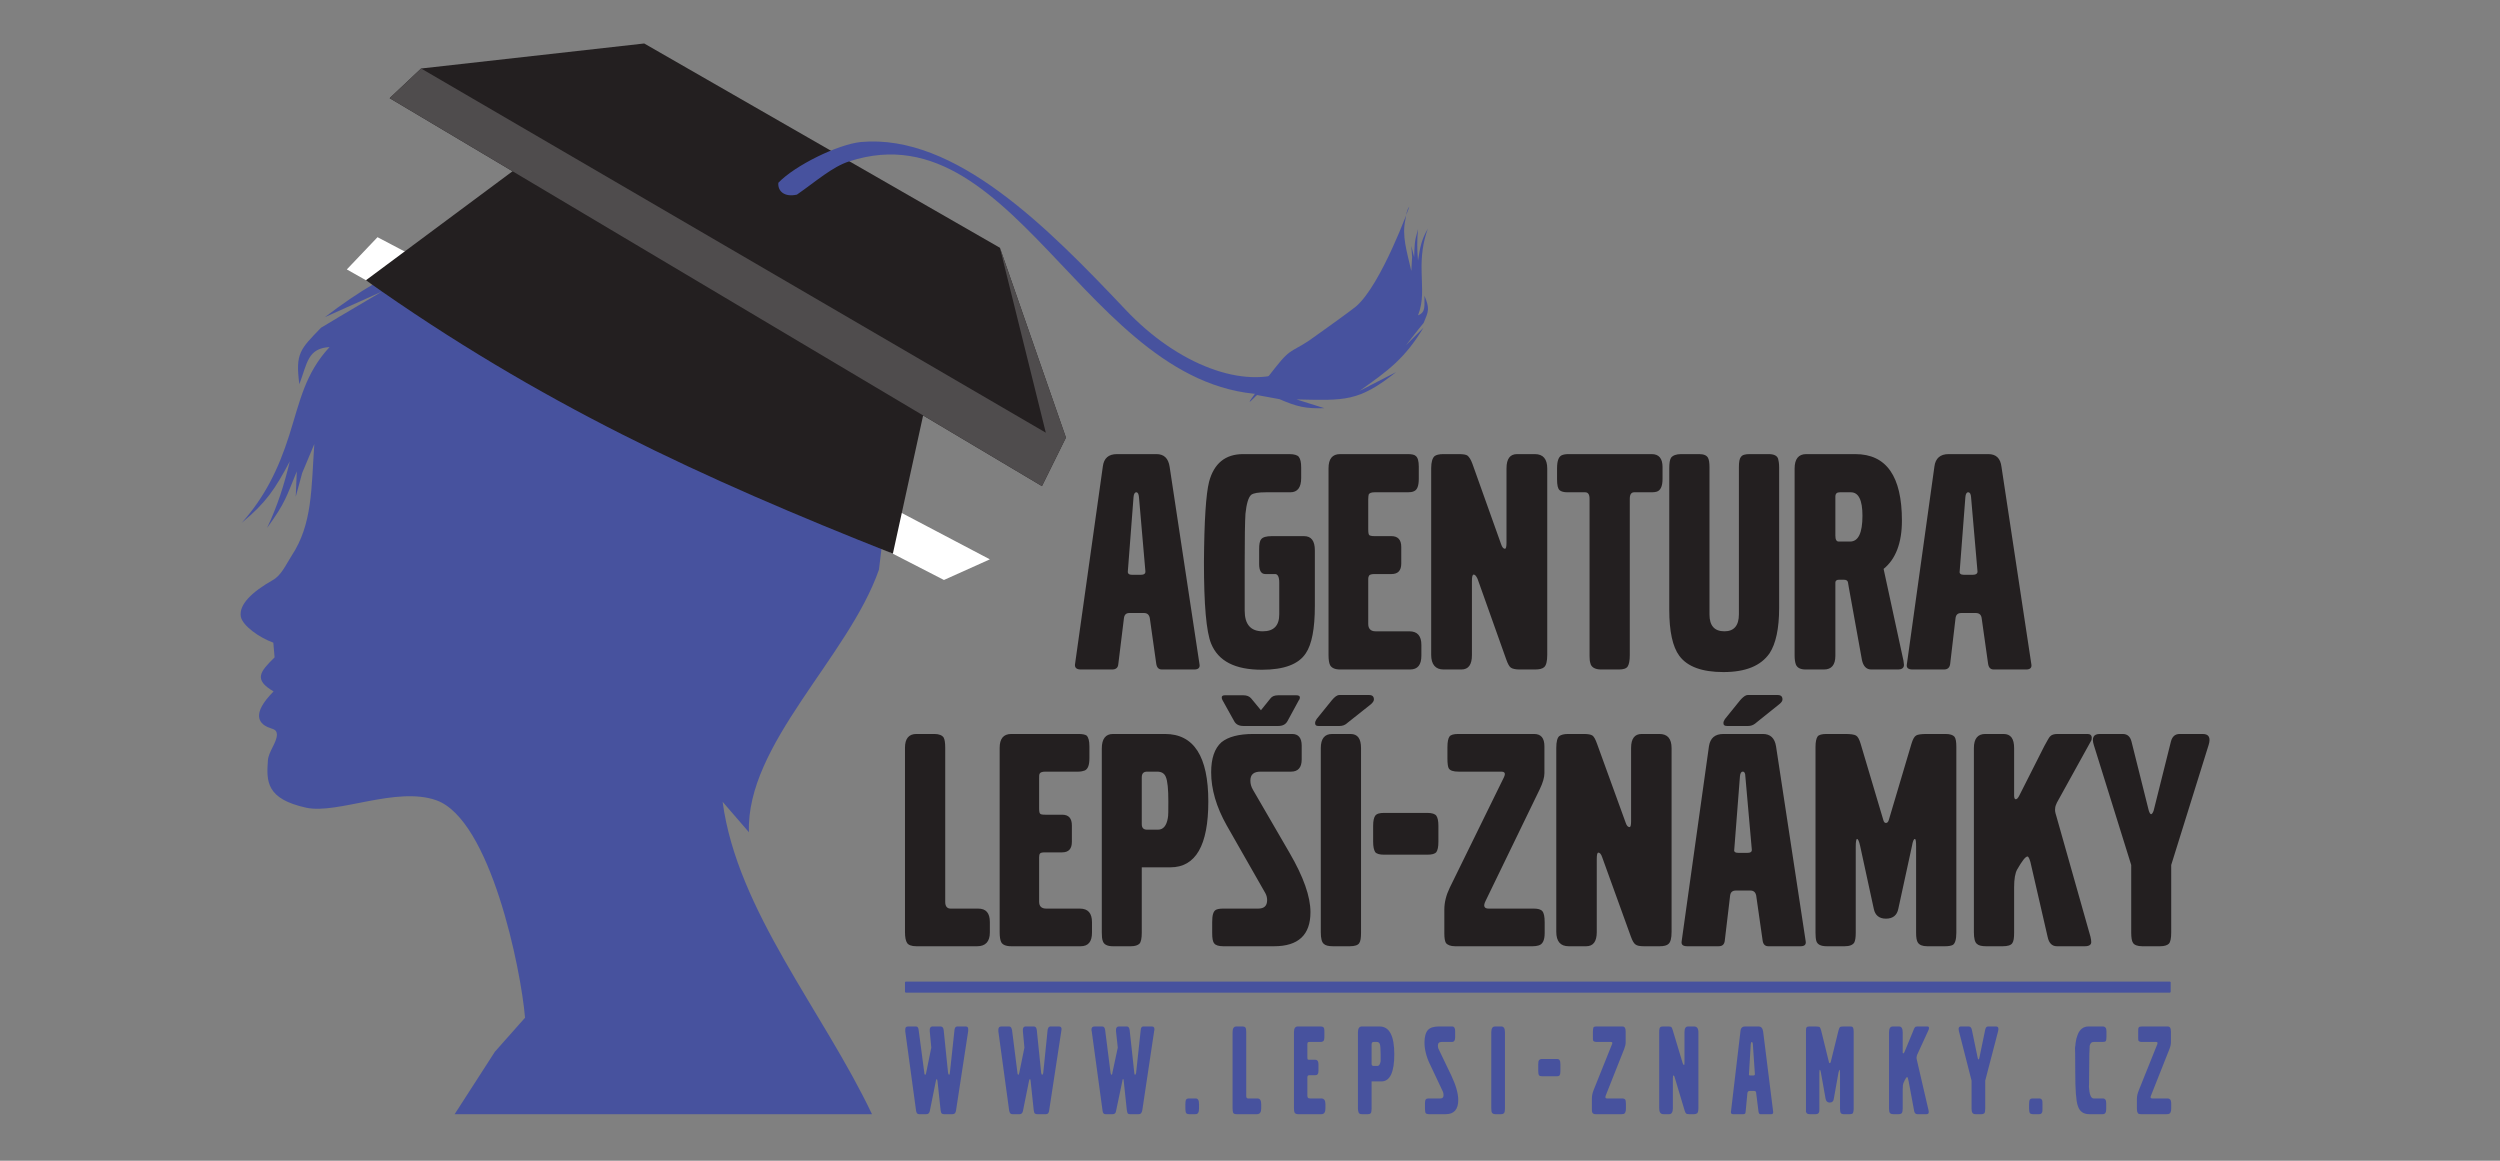
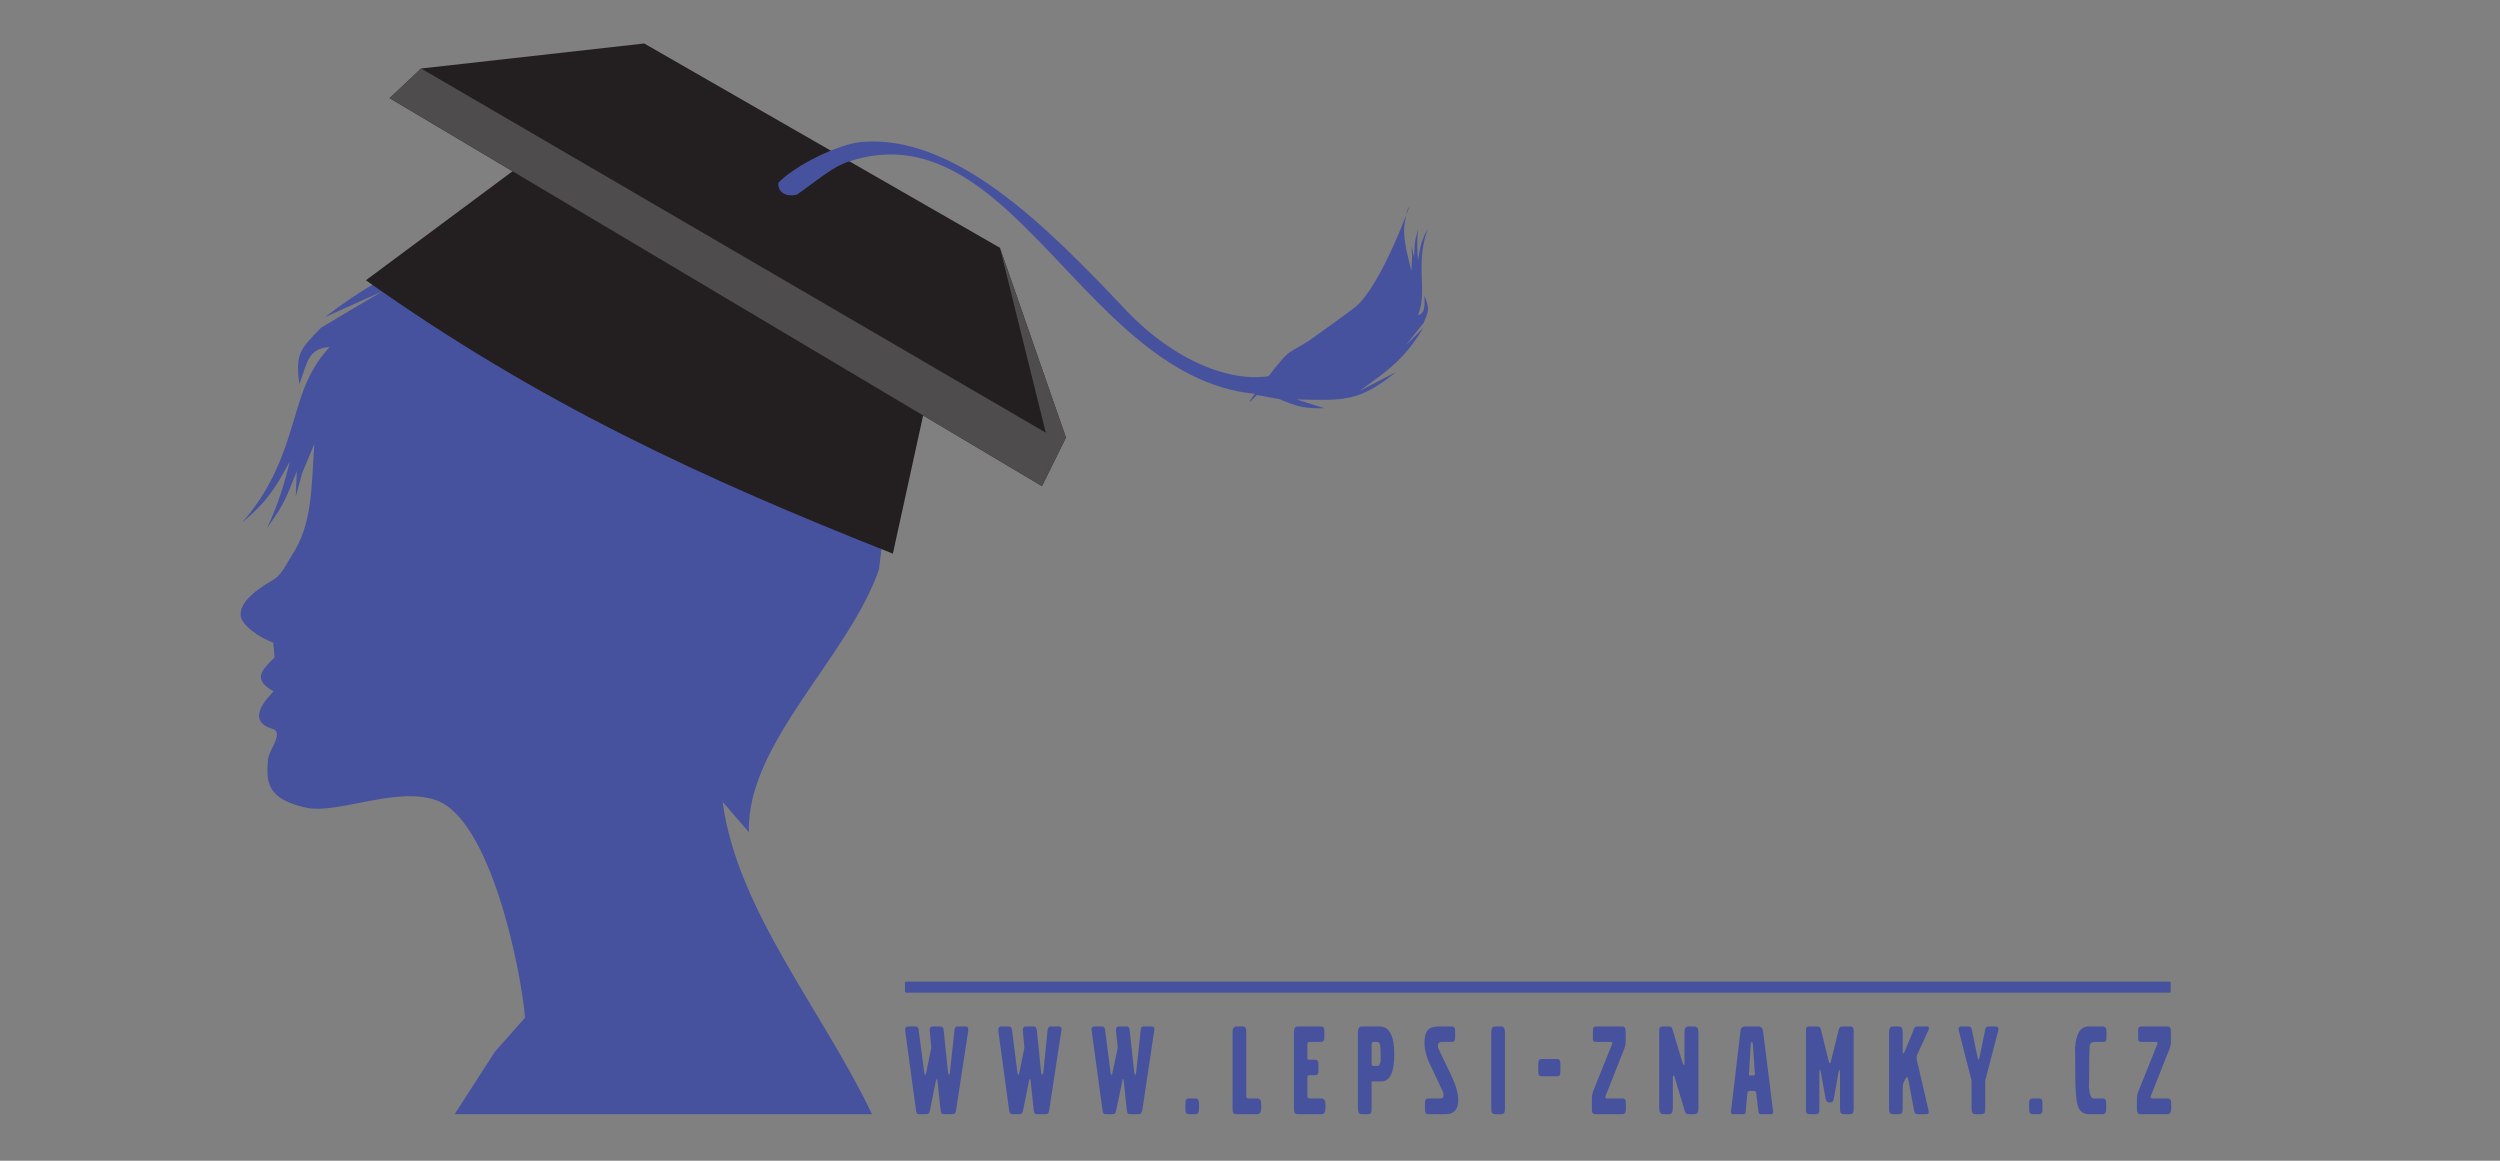
<svg xmlns="http://www.w3.org/2000/svg" width="168" height="78" viewBox="0 0 168 78" fill="none">
  <rect x="0" y="0" width="168" height="78" fill="#808080" stroke="none" />
  <g clip-path="url(#clip0)">
    <path fill-rule="evenodd" clip-rule="evenodd" d="M21.122 29.84C20.914 32.856 21.001 35.214 19.597 37.346C19.233 37.9 18.921 38.663 18.314 38.992C16.945 39.772 16.044 40.622 16.182 41.436C16.303 42.06 17.448 42.858 18.366 43.187L18.453 44.175C17.482 45.128 17.014 45.666 18.384 46.463C16.875 47.988 17.43 48.595 17.968 48.855C18.314 49.011 18.591 48.976 18.609 49.358C18.609 49.895 18.037 50.519 18.002 51.108C17.898 52.53 17.898 53.691 20.585 54.28C22.682 54.731 26.634 52.824 29.321 53.778C32.961 55.078 35.006 65.096 35.283 68.39L33.255 70.678L30.552 74.872H58.597C55.303 67.939 49.532 61.179 48.561 53.882L50.329 55.927C50.121 50.016 57.02 44.158 59.065 38.282L59.273 36.583L58.129 31.504L55.737 28.558L59.411 29.199L57.921 25.958L58.198 24.311L56.499 22.162L56.603 19.631C56.603 19.631 53.189 17.828 53.189 18.643C53.189 19.458 53.189 18.643 53.189 18.643L49.601 17.152C46.966 15.332 45.614 14.708 42.477 14.05L46.758 16.407C38.663 14.31 36.428 13.512 28.61 16.216L35.717 15.055C29.962 16.702 26.53 17.707 21.833 21.312L25.663 19.596L22.786 21.295L21.573 22.023C20.169 23.479 19.84 23.739 20.117 25.819C20.654 24.398 20.672 23.41 22.145 23.323C20.498 25.108 20.169 26.928 19.441 29.234C18.695 31.591 17.759 33.428 16.252 35.127C17.881 33.775 18.47 32.891 19.476 31.002C19.077 32.648 18.661 33.948 17.95 35.474C19.198 33.758 19.25 33.359 19.944 31.678L19.874 33.376L20.308 31.782L21.122 29.84Z" fill="#47529E" />
    <path fill-rule="evenodd" clip-rule="evenodd" d="M60.885 65.963H145.801C145.835 65.963 145.87 65.98 145.87 66.015V66.639C145.87 66.674 145.835 66.708 145.801 66.708H60.885C60.85 66.708 60.815 66.674 60.815 66.639V66.015C60.815 65.98 60.85 65.963 60.885 65.963Z" fill="#47529E" />
-     <path fill-rule="evenodd" clip-rule="evenodd" d="M63.433 38.975L28.16 20.844L23.306 18.106L25.369 15.939L66.518 37.588L63.433 38.975Z" fill="white" />
    <path fill-rule="evenodd" clip-rule="evenodd" d="M24.589 18.834C36.254 27.102 47.139 32.111 60.001 37.207L62.254 26.911L34.919 11.155L24.589 18.834Z" fill="#231F20" />
    <path fill-rule="evenodd" clip-rule="evenodd" d="M70.019 32.666L26.183 6.596L28.298 4.603L43.291 2.922L67.194 16.65L71.631 29.407L70.019 32.666Z" fill="#231F20" />
    <path fill-rule="evenodd" clip-rule="evenodd" d="M70.279 29.078L67.194 16.65L71.632 29.407L70.019 32.666L26.184 6.596L28.298 4.603L70.279 29.078Z" fill="#4F4C4D" />
    <path fill-rule="evenodd" clip-rule="evenodd" d="M86.538 24.918L86.608 26.46C73.486 27.76 68.668 7.064 57.072 10.843C55.928 11.207 54.853 12.178 53.553 13.079C52.703 13.27 52.253 12.836 52.305 12.282C53.414 11.12 56.309 9.699 57.852 9.543C64.195 8.971 70.418 15.298 75.618 20.792C79.137 24.536 83.626 26.2 86.538 24.918Z" fill="#47529E" />
    <path fill-rule="evenodd" clip-rule="evenodd" d="M94.841 18.21C94.529 16.858 94.199 15.835 94.442 14.76C94.494 14.466 94.529 14.102 94.702 13.894C94.737 13.842 92.813 19.163 91.114 20.602C90.871 20.81 88.809 22.3 88.549 22.474C86.815 23.774 86.885 23.202 85.723 24.675C82.794 28.367 84.423 26.547 84.475 26.547L85.983 26.824C87.179 27.344 87.751 27.466 88.999 27.431L87.127 26.842C90.369 26.911 91.287 27.015 93.818 25.004L91.357 26.27C93.263 24.918 94.39 24.12 95.655 22.023L94.477 23.202L95.309 22.144L95.673 21.694C96.002 20.896 96.089 20.758 95.725 19.874C95.707 20.55 95.829 20.983 95.291 21.191C95.673 20.22 95.551 19.388 95.534 18.296C95.499 17.187 95.621 16.286 95.95 15.367C95.517 16.13 95.43 16.598 95.291 17.516C95.222 16.754 95.222 16.147 95.291 15.402C95.031 16.286 95.066 16.476 95.031 17.274L94.841 16.528L94.893 17.274L94.841 18.21Z" fill="#47529E" />
    <path d="M89.069 74.491C89.069 74.734 88.982 74.872 88.809 74.872H87.214C87.093 74.872 87.023 74.82 86.989 74.751C86.971 74.699 86.954 74.595 86.954 74.474V69.36C86.954 69.1 87.041 68.979 87.214 68.979H88.757C88.843 68.979 88.895 68.996 88.93 69.031C88.982 69.066 88.999 69.17 88.999 69.326V69.655C88.999 69.846 88.965 69.967 88.895 69.984C88.861 70.002 88.809 70.019 88.757 70.019H87.994C87.925 70.019 87.89 70.036 87.873 70.071C87.855 70.106 87.855 70.158 87.855 70.21V71.024C87.855 71.111 87.855 71.163 87.873 71.18C87.89 71.215 87.925 71.215 87.994 71.215H88.375C88.531 71.215 88.601 71.319 88.601 71.527V71.96C88.601 72.168 88.531 72.255 88.375 72.255H87.994C87.942 72.255 87.89 72.272 87.89 72.29C87.873 72.307 87.855 72.342 87.855 72.394V73.624C87.855 73.763 87.907 73.815 88.029 73.815H88.791C88.982 73.815 89.069 73.954 89.069 74.196V74.491ZM84.753 74.491C84.753 74.734 84.666 74.872 84.475 74.872H83.089C82.967 74.872 82.898 74.838 82.863 74.768C82.846 74.716 82.829 74.612 82.829 74.474V69.36C82.829 69.1 82.915 68.979 83.089 68.979H83.487C83.609 68.979 83.678 69.014 83.713 69.083C83.73 69.135 83.747 69.222 83.747 69.36V73.642C83.747 73.763 83.782 73.815 83.869 73.815H84.493C84.666 73.815 84.753 73.936 84.753 74.196V74.491ZM80.575 74.474C80.575 74.612 80.558 74.716 80.523 74.768C80.489 74.838 80.437 74.872 80.333 74.872H79.899C79.795 74.872 79.726 74.838 79.691 74.768C79.674 74.716 79.657 74.612 79.657 74.474V74.214C79.657 74.058 79.674 73.971 79.691 73.919C79.726 73.85 79.795 73.815 79.899 73.815H80.333C80.437 73.815 80.489 73.85 80.523 73.919C80.558 73.971 80.575 74.058 80.575 74.214V74.474ZM77.559 69.291L76.762 74.612C76.727 74.786 76.658 74.872 76.537 74.872H75.93C75.843 74.872 75.791 74.838 75.774 74.803C75.757 74.768 75.739 74.699 75.722 74.595L75.514 72.636C75.514 72.567 75.497 72.515 75.479 72.515C75.445 72.515 75.427 72.55 75.427 72.619L74.994 74.682C74.977 74.803 74.89 74.872 74.786 74.872H74.283C74.162 74.872 74.11 74.786 74.093 74.647L73.365 69.308C73.347 69.256 73.347 69.222 73.347 69.187C73.347 69.048 73.417 68.979 73.555 68.979H74.075C74.179 68.979 74.249 69.066 74.266 69.222L74.63 72.099C74.647 72.186 74.665 72.22 74.699 72.22C74.717 72.22 74.751 72.186 74.751 72.099L75.115 70.4L74.994 69.291C74.977 69.083 75.046 68.979 75.202 68.979H75.739C75.826 68.979 75.895 69.066 75.913 69.222L76.225 72.099C76.225 72.168 76.242 72.22 76.277 72.22C76.311 72.22 76.329 72.168 76.346 72.099L76.658 69.204C76.675 69.048 76.727 68.979 76.831 68.979H77.403C77.507 68.979 77.577 69.031 77.577 69.152C77.577 69.187 77.577 69.239 77.559 69.291ZM71.319 69.291L70.505 74.612C70.487 74.786 70.418 74.872 70.297 74.872H69.69C69.603 74.872 69.551 74.838 69.517 74.803C69.499 74.768 69.482 74.699 69.465 74.595L69.257 72.636C69.239 72.567 69.239 72.515 69.222 72.515C69.187 72.515 69.17 72.55 69.153 72.619L68.737 74.682C68.702 74.803 68.633 74.872 68.529 74.872H68.009C67.905 74.872 67.853 74.786 67.818 74.647L67.09 69.308V69.187C67.09 69.048 67.159 68.979 67.298 68.979H67.818C67.922 68.979 67.974 69.066 68.009 69.222L68.373 72.099C68.373 72.186 68.407 72.22 68.442 72.22C68.459 72.22 68.477 72.186 68.494 72.099L68.841 70.4L68.737 69.291C68.719 69.083 68.789 68.979 68.927 68.979H69.482C69.586 68.979 69.655 69.066 69.673 69.222L69.967 72.099C69.985 72.168 70.002 72.22 70.037 72.22C70.071 72.22 70.089 72.168 70.106 72.099L70.401 69.204C70.435 69.048 70.487 68.979 70.591 68.979H71.163C71.267 68.979 71.337 69.031 71.337 69.152C71.337 69.187 71.319 69.239 71.319 69.291ZM92.483 68.979V70.019H92.31C92.223 70.019 92.171 70.071 92.171 70.175V71.492C92.171 71.579 92.223 71.631 92.293 71.631H92.483V72.671H92.171V74.491C92.171 74.647 92.154 74.751 92.119 74.803C92.085 74.838 92.033 74.872 91.929 74.872H91.513C91.374 74.872 91.305 74.82 91.287 74.716C91.27 74.664 91.253 74.595 91.253 74.491V69.378C91.253 69.118 91.339 68.979 91.513 68.979H92.483ZM65.062 69.291L64.247 74.612C64.23 74.786 64.143 74.872 64.022 74.872H63.433C63.346 74.872 63.294 74.838 63.259 74.803C63.242 74.768 63.225 74.699 63.207 74.595L62.999 72.636C62.982 72.567 62.965 72.515 62.947 72.515C62.93 72.515 62.913 72.55 62.895 72.619L62.479 74.682C62.445 74.803 62.375 74.872 62.254 74.872H61.751C61.647 74.872 61.578 74.786 61.561 74.647L60.833 69.308V69.187C60.833 69.048 60.885 68.979 61.023 68.979H61.561C61.665 68.979 61.717 69.066 61.734 69.222L62.115 72.099C62.115 72.186 62.133 72.22 62.185 72.22C62.202 72.22 62.219 72.186 62.237 72.099L62.583 70.4L62.479 69.291C62.462 69.083 62.531 68.979 62.67 68.979H63.207C63.329 68.979 63.398 69.066 63.415 69.222L63.71 72.099C63.727 72.168 63.745 72.22 63.779 72.22C63.814 72.22 63.831 72.168 63.831 72.099L64.143 69.204C64.161 69.048 64.23 68.979 64.334 68.979H64.889C65.01 68.979 65.062 69.031 65.062 69.152V69.291ZM114.133 74.474C114.133 74.647 114.098 74.751 114.063 74.803C114.011 74.838 113.942 74.872 113.855 74.872H113.491C113.405 74.872 113.335 74.855 113.301 74.82C113.266 74.786 113.231 74.716 113.197 74.595L112.538 72.394C112.521 72.307 112.486 72.272 112.451 72.272C112.434 72.272 112.417 72.324 112.417 72.446V74.474C112.417 74.734 112.33 74.872 112.174 74.872H111.775C111.585 74.872 111.498 74.734 111.498 74.474V69.36C111.498 69.187 111.515 69.083 111.567 69.031C111.602 68.996 111.671 68.979 111.758 68.979H112.122C112.226 68.979 112.278 68.996 112.313 69.014C112.347 69.048 112.382 69.135 112.417 69.256L113.075 71.44C113.11 71.527 113.127 71.562 113.162 71.562C113.197 71.562 113.197 71.51 113.197 71.388V69.36C113.197 69.1 113.283 68.979 113.439 68.979H113.838C114.029 68.979 114.133 69.1 114.133 69.378V74.474ZM109.262 74.508C109.262 74.699 109.21 74.82 109.123 74.855C109.089 74.855 109.037 74.872 108.985 74.872H107.217C107.113 74.872 107.043 74.838 107.009 74.768C106.974 74.716 106.974 74.63 106.974 74.508V73.85C106.974 73.642 107.009 73.451 107.095 73.243L108.326 70.175C108.378 70.071 108.343 70.019 108.257 70.019H107.286C107.182 70.019 107.095 69.984 107.061 69.932C107.043 69.898 107.043 69.794 107.043 69.655V69.343C107.043 69.187 107.061 69.1 107.078 69.048C107.113 68.996 107.182 68.979 107.286 68.979H109.019C109.175 68.979 109.245 69.083 109.245 69.326V70.054C109.245 70.175 109.21 70.331 109.141 70.504L107.91 73.607C107.858 73.746 107.875 73.815 107.979 73.815H109.002C109.106 73.815 109.175 73.85 109.21 73.884C109.245 73.936 109.262 74.04 109.262 74.196V74.508ZM104.859 71.96C104.859 72.116 104.842 72.203 104.807 72.255C104.773 72.307 104.721 72.324 104.617 72.324H103.629C103.525 72.324 103.455 72.307 103.421 72.255C103.386 72.203 103.369 72.099 103.369 71.96V71.527C103.369 71.388 103.386 71.284 103.421 71.25C103.455 71.198 103.525 71.163 103.629 71.163H104.617C104.721 71.163 104.79 71.198 104.807 71.25C104.842 71.302 104.859 71.388 104.859 71.527V71.96ZM101.133 74.491C101.133 74.63 101.115 74.734 101.081 74.786C101.046 74.838 100.977 74.872 100.873 74.872H100.474C100.387 74.872 100.318 74.838 100.283 74.803C100.231 74.751 100.214 74.647 100.214 74.474V69.378C100.214 69.1 100.301 68.979 100.474 68.979H100.89C101.046 68.979 101.133 69.1 101.133 69.378V74.491ZM97.995 73.919C97.995 74.543 97.718 74.872 97.163 74.872H96.019C95.898 74.872 95.829 74.838 95.794 74.786C95.777 74.734 95.759 74.647 95.759 74.508V74.196C95.759 74.006 95.777 73.902 95.829 73.867C95.863 73.832 95.933 73.815 96.002 73.815H96.799C96.938 73.815 97.007 73.746 97.007 73.59C97.007 73.52 96.99 73.451 96.973 73.382L96.089 71.51C95.846 71.007 95.725 70.504 95.725 70.054C95.725 69.655 95.811 69.378 95.967 69.204C96.123 69.048 96.366 68.979 96.695 68.979H97.579C97.718 68.979 97.787 69.083 97.787 69.291V69.69C97.787 69.915 97.718 70.019 97.562 70.019H96.869C96.713 70.019 96.626 70.106 96.626 70.262C96.626 70.348 96.643 70.452 96.695 70.539L97.527 72.272C97.839 72.931 97.995 73.486 97.995 73.919ZM92.483 72.671V71.631H92.553C92.674 71.631 92.743 71.527 92.778 71.319V70.851C92.778 70.504 92.761 70.279 92.726 70.158C92.691 70.071 92.622 70.019 92.535 70.019H92.483V68.979H92.709C93.367 68.979 93.697 69.603 93.697 70.851C93.697 72.064 93.402 72.671 92.83 72.671H92.483ZM117.721 68.979V70.019C117.686 70.019 117.669 70.071 117.651 70.158L117.53 72.186C117.513 72.238 117.547 72.272 117.617 72.272H117.721V73.312H117.565C117.495 73.312 117.443 73.364 117.426 73.451L117.305 74.716C117.305 74.82 117.253 74.872 117.166 74.872H116.455C116.351 74.872 116.317 74.82 116.317 74.734L116.958 69.308C116.975 69.083 117.079 68.979 117.27 68.979H117.721ZM145.905 74.508C145.905 74.699 145.853 74.82 145.749 74.855C145.714 74.855 145.679 74.872 145.61 74.872H143.859C143.738 74.872 143.669 74.838 143.651 74.768C143.617 74.716 143.599 74.63 143.599 74.508V73.85C143.599 73.642 143.651 73.451 143.738 73.243L144.969 70.175C145.003 70.071 144.986 70.019 144.899 70.019H143.929C143.807 70.019 143.738 69.984 143.703 69.932C143.686 69.898 143.686 69.794 143.686 69.655V69.343C143.686 69.187 143.686 69.1 143.721 69.048C143.755 68.996 143.825 68.979 143.929 68.979H145.662C145.818 68.979 145.887 69.083 145.887 69.326V70.054C145.887 70.175 145.853 70.331 145.783 70.504L144.553 73.607C144.483 73.746 144.518 73.815 144.622 73.815H145.645C145.749 73.815 145.801 73.85 145.835 73.884C145.887 73.936 145.905 74.04 145.905 74.196V74.508ZM141.554 69.69C141.554 69.828 141.537 69.915 141.502 69.967C141.467 70.002 141.398 70.019 141.294 70.019H140.705C140.549 70.019 140.462 70.106 140.427 70.279C140.41 70.47 140.393 71.024 140.393 71.926C140.393 72.758 140.375 73.122 140.375 73.035C140.41 73.555 140.514 73.815 140.687 73.815H141.294C141.467 73.815 141.537 73.919 141.537 74.127V74.543C141.537 74.751 141.467 74.872 141.311 74.872H140.393C139.994 74.872 139.751 74.682 139.63 74.318C139.509 73.971 139.457 73.208 139.457 72.03C139.457 70.192 139.439 69.776 139.439 70.816C139.439 70.262 139.491 69.846 139.613 69.551C139.751 69.17 140.011 68.979 140.341 68.979H141.311C141.467 68.979 141.554 69.083 141.554 69.291V69.69ZM137.255 74.474C137.255 74.612 137.255 74.716 137.221 74.768C137.186 74.838 137.134 74.872 137.03 74.872H136.597C136.493 74.872 136.423 74.838 136.389 74.768C136.371 74.716 136.354 74.612 136.354 74.474V74.214C136.354 74.058 136.371 73.971 136.389 73.919C136.423 73.85 136.493 73.815 136.597 73.815H137.03C137.134 73.815 137.186 73.85 137.221 73.919C137.255 73.971 137.255 74.058 137.255 74.214V74.474ZM134.274 69.291L133.407 72.619V74.491C133.407 74.647 133.39 74.751 133.355 74.803C133.321 74.838 133.251 74.872 133.165 74.872H132.749C132.645 74.872 132.575 74.838 132.541 74.768C132.506 74.716 132.489 74.63 132.489 74.491V72.619L131.639 69.291C131.587 69.083 131.639 68.979 131.778 68.979H132.298C132.402 68.979 132.471 69.048 132.506 69.187L132.905 71.111C132.922 71.163 132.939 71.198 132.957 71.198C132.974 71.198 132.991 71.163 133.009 71.111L133.407 69.187C133.442 69.048 133.494 68.979 133.598 68.979H134.135C134.274 68.979 134.326 69.083 134.274 69.291ZM129.629 69.083C129.629 69.118 129.611 69.152 129.611 69.187L128.831 70.886C128.814 70.938 128.797 70.99 128.797 71.042C128.779 71.094 128.797 71.146 128.814 71.232L129.594 74.595C129.611 74.664 129.611 74.716 129.611 74.751C129.611 74.82 129.559 74.872 129.473 74.872H128.831C128.727 74.872 128.641 74.786 128.623 74.612L128.259 72.654C128.225 72.463 128.19 72.376 128.155 72.376C128.121 72.376 128.034 72.498 127.93 72.74C127.878 72.827 127.861 73 127.861 73.226V74.491C127.861 74.63 127.843 74.734 127.809 74.786C127.774 74.838 127.705 74.872 127.601 74.872H127.219C127.115 74.872 127.046 74.838 127.011 74.803C126.959 74.751 126.942 74.647 126.942 74.474V69.378C126.942 69.1 127.029 68.979 127.202 68.979H127.618C127.774 68.979 127.861 69.1 127.861 69.378V70.695C127.861 70.747 127.861 70.782 127.895 70.782C127.913 70.799 127.947 70.764 127.982 70.695L128.554 69.308C128.606 69.17 128.641 69.083 128.675 69.048C128.71 68.996 128.762 68.979 128.849 68.979H129.525C129.594 68.979 129.629 69.014 129.629 69.083ZM124.567 74.491C124.567 74.682 124.533 74.803 124.481 74.838C124.446 74.855 124.394 74.872 124.307 74.872H123.891C123.787 74.872 123.718 74.838 123.683 74.768C123.666 74.716 123.649 74.63 123.649 74.491V72.099C123.649 71.96 123.631 71.891 123.614 71.891C123.597 71.891 123.579 71.96 123.545 72.082L123.233 73.832C123.215 74.006 123.111 74.092 122.955 74.092C122.799 74.092 122.713 74.006 122.678 73.832L122.366 72.082C122.349 71.96 122.314 71.891 122.297 71.891C122.279 71.891 122.262 71.96 122.262 72.099V74.491C122.262 74.63 122.262 74.716 122.227 74.768C122.193 74.838 122.123 74.872 122.019 74.872H121.603C121.465 74.872 121.395 74.82 121.361 74.716V74.491V69.343C121.361 69.204 121.361 69.1 121.395 69.048C121.43 68.996 121.499 68.979 121.603 68.979H122.019C122.158 68.979 122.227 68.996 122.279 69.014C122.314 69.048 122.349 69.135 122.383 69.256L122.903 71.371C122.903 71.423 122.938 71.44 122.955 71.44C122.99 71.44 123.007 71.423 123.025 71.371L123.545 69.256C123.579 69.135 123.614 69.048 123.649 69.014C123.683 68.996 123.77 68.979 123.891 68.979H124.325C124.429 68.979 124.498 68.996 124.515 69.048C124.55 69.1 124.567 69.204 124.567 69.343V74.491ZM117.721 73.312V72.272H117.825C117.894 72.272 117.929 72.238 117.929 72.186L117.79 70.14C117.773 70.071 117.755 70.019 117.721 70.019V68.979H118.171C118.345 68.979 118.449 69.083 118.483 69.326L119.159 74.734C119.159 74.82 119.125 74.872 119.038 74.872H118.293C118.223 74.872 118.189 74.803 118.171 74.699L118.015 73.451C118.015 73.364 117.963 73.312 117.894 73.312H117.721Z" fill="#47529E" />
-     <path d="M76.381 41.194H75.895C75.687 41.194 75.566 41.298 75.531 41.523L75.15 44.626C75.133 44.868 74.994 44.99 74.734 44.99H72.637C72.342 44.99 72.221 44.868 72.238 44.66L74.11 31.348C74.179 30.794 74.491 30.516 75.063 30.516H76.381V33.082H76.363C76.259 33.082 76.19 33.186 76.173 33.411L75.791 38.386C75.774 38.542 75.861 38.628 76.086 38.628H76.381V41.194ZM119.558 40.864C119.558 42.251 119.333 43.256 118.917 43.898C118.327 44.747 117.305 45.163 115.814 45.163C114.375 45.163 113.387 44.799 112.85 44.071C112.399 43.464 112.174 42.424 112.174 40.968V31.47C112.174 31.123 112.209 30.898 112.295 30.759C112.417 30.603 112.642 30.516 112.971 30.516H114.185C114.497 30.516 114.687 30.603 114.774 30.759C114.843 30.88 114.878 31.088 114.878 31.4V41.298C114.878 42.043 115.207 42.424 115.883 42.424C116.525 42.424 116.854 42.043 116.854 41.28V31.4C116.854 31.054 116.889 30.828 116.993 30.707C117.079 30.568 117.27 30.516 117.582 30.516H118.847C119.211 30.516 119.419 30.62 119.489 30.828C119.523 30.95 119.558 31.14 119.558 31.4V40.864ZM111.723 32.18C111.723 32.683 111.585 32.978 111.307 33.047C111.238 33.064 111.134 33.082 111.013 33.082H109.817C109.626 33.082 109.522 33.22 109.522 33.515V44.019C109.522 44.4 109.47 44.643 109.383 44.782C109.297 44.92 109.106 44.99 108.794 44.99H107.598C107.182 44.99 106.922 44.834 106.87 44.556C106.835 44.452 106.818 44.296 106.818 44.088V33.515C106.818 33.22 106.714 33.082 106.523 33.082H105.327C105.085 33.082 104.911 33.03 104.807 32.943C104.686 32.839 104.634 32.596 104.634 32.215V31.47C104.634 30.984 104.738 30.707 104.929 30.603C105.033 30.551 105.189 30.516 105.397 30.516H110.995C111.481 30.516 111.723 30.811 111.723 31.383V32.18ZM103.975 44.002C103.975 44.435 103.906 44.712 103.767 44.834C103.646 44.938 103.455 44.99 103.161 44.99H102.103C101.826 44.99 101.635 44.938 101.531 44.868C101.427 44.799 101.323 44.608 101.219 44.314L99.295 38.906C99.209 38.715 99.122 38.611 99.035 38.611C98.949 38.611 98.914 38.75 98.914 39.027V44.019C98.914 44.66 98.689 44.99 98.203 44.99H97.007C96.47 44.99 96.175 44.66 96.175 44.002V31.47C96.175 31.054 96.262 30.776 96.401 30.655C96.505 30.568 96.713 30.516 96.99 30.516H98.047C98.325 30.516 98.533 30.551 98.619 30.62C98.723 30.707 98.845 30.88 98.949 31.175L100.873 36.566C100.942 36.774 101.029 36.878 101.133 36.878C101.202 36.878 101.237 36.739 101.237 36.462V31.47C101.237 30.828 101.479 30.516 101.947 30.516H103.143C103.698 30.516 103.975 30.846 103.975 31.487V44.002ZM95.517 44.054C95.517 44.678 95.274 44.99 94.754 44.99H90.057C89.71 44.99 89.485 44.886 89.381 44.695C89.311 44.556 89.277 44.331 89.277 44.019V31.47C89.277 30.828 89.537 30.516 90.057 30.516H94.598C94.858 30.516 95.049 30.551 95.135 30.638C95.274 30.742 95.343 30.984 95.343 31.366V32.163C95.343 32.648 95.239 32.926 95.014 33.012C94.91 33.064 94.771 33.082 94.598 33.082H92.362C92.154 33.082 92.033 33.134 91.981 33.22C91.963 33.29 91.946 33.394 91.946 33.55V35.56C91.946 35.786 91.963 35.907 92.015 35.959C92.05 35.994 92.171 36.028 92.362 36.028H93.506C93.939 36.028 94.165 36.271 94.165 36.756V37.866C94.165 38.351 93.939 38.576 93.506 38.576H92.362C92.189 38.576 92.067 38.611 92.015 38.663C91.981 38.715 91.946 38.784 91.946 38.906V41.939C91.946 42.251 92.119 42.424 92.431 42.424H94.702C95.257 42.424 95.517 42.736 95.517 43.343V44.054ZM88.358 40.726C88.358 42.251 88.15 43.308 87.751 43.898C87.266 44.643 86.278 45.007 84.805 45.007C83.002 45.007 81.875 44.435 81.39 43.256C81.061 42.459 80.905 40.639 80.905 37.796C80.922 34.988 81.043 33.186 81.251 32.371C81.581 31.14 82.343 30.516 83.539 30.516H86.642C86.971 30.516 87.197 30.586 87.283 30.707C87.387 30.846 87.439 31.071 87.439 31.418V32.128C87.439 32.752 87.197 33.082 86.711 33.082H85.065C84.562 33.082 84.233 33.134 84.077 33.255C83.886 33.428 83.765 33.862 83.695 34.52C83.661 35.04 83.643 36.15 83.643 37.866V41.038C83.643 41.956 84.042 42.424 84.857 42.424C85.602 42.424 85.966 42.043 85.966 41.28V39.148C85.966 38.767 85.862 38.576 85.689 38.576H85.03C84.753 38.576 84.614 38.351 84.614 37.9V36.912C84.614 36.583 84.649 36.358 84.753 36.236C84.857 36.098 85.099 36.028 85.463 36.028H87.63C88.115 36.028 88.358 36.34 88.358 36.982V40.726ZM124.238 30.516V33.082H123.631C123.441 33.082 123.337 33.168 123.337 33.376V35.994C123.337 36.254 123.406 36.392 123.562 36.392H124.238V39.46L124.186 39.148C124.169 39.027 124.082 38.958 123.909 38.958H123.579C123.423 38.958 123.337 39.027 123.337 39.148V44.071C123.337 44.678 123.077 44.99 122.574 44.99H121.343C120.979 44.99 120.771 44.868 120.685 44.66C120.633 44.522 120.598 44.331 120.598 44.054V31.487C120.598 30.846 120.858 30.516 121.378 30.516H124.238ZM80.61 44.66C80.645 44.868 80.523 44.99 80.263 44.99H78.079C77.854 44.99 77.733 44.851 77.698 44.591L77.265 41.523C77.213 41.298 77.091 41.194 76.866 41.194H76.381V38.628H76.658C76.883 38.628 76.987 38.542 76.97 38.386L76.537 33.394C76.519 33.203 76.467 33.099 76.381 33.082V30.516H77.715C78.218 30.516 78.513 30.794 78.599 31.366L80.61 44.66ZM124.238 39.46V36.392H124.325C124.879 36.392 125.157 35.82 125.157 34.659C125.157 33.602 124.897 33.082 124.377 33.082H124.238V30.516H124.671C126.769 30.516 127.809 32.007 127.809 34.988C127.809 36.479 127.393 37.571 126.578 38.23L127.913 44.4C127.93 44.539 127.947 44.626 127.947 44.678C127.947 44.886 127.809 44.99 127.531 44.99H125.746C125.417 44.99 125.209 44.764 125.122 44.348L124.238 39.46ZM132.281 30.516V33.082H132.263C132.159 33.082 132.09 33.186 132.073 33.411L131.691 38.386C131.657 38.542 131.761 38.628 131.986 38.628H132.281V41.194H131.813C131.57 41.194 131.449 41.298 131.414 41.523L131.05 44.626C131.015 44.868 130.877 44.99 130.634 44.99H128.519C128.225 44.99 128.103 44.868 128.138 44.66L129.993 31.348C130.062 30.794 130.391 30.516 130.946 30.516H132.281ZM132.281 41.194V38.628H132.558C132.783 38.628 132.905 38.542 132.887 38.386L132.454 33.394C132.437 33.203 132.385 33.099 132.281 33.082V30.516H133.615C134.135 30.516 134.43 30.794 134.499 31.366L136.51 44.66C136.545 44.868 136.423 44.99 136.163 44.99H133.979C133.754 44.99 133.633 44.851 133.598 44.591L133.165 41.523C133.13 41.298 132.991 41.194 132.766 41.194H132.281Z" fill="#231F20" />
-     <path d="M73.382 62.67C73.382 63.276 73.139 63.588 72.619 63.588H67.957C67.593 63.588 67.367 63.484 67.281 63.311C67.211 63.172 67.177 62.947 67.177 62.635V50.259C67.177 49.635 67.437 49.323 67.957 49.323H72.481C72.723 49.323 72.914 49.358 73.018 49.427C73.139 49.548 73.209 49.774 73.209 50.155V50.952C73.209 51.42 73.105 51.698 72.879 51.784C72.775 51.819 72.637 51.854 72.481 51.854H70.245C70.037 51.854 69.898 51.906 69.863 51.992C69.829 52.062 69.829 52.166 69.829 52.322V54.298C69.829 54.506 69.846 54.644 69.898 54.679C69.933 54.731 70.054 54.748 70.245 54.748H71.371C71.822 54.748 72.03 54.991 72.03 55.476V56.568C72.03 57.036 71.822 57.279 71.371 57.279H70.245C70.054 57.279 69.95 57.296 69.898 57.348C69.846 57.4 69.829 57.487 69.829 57.608V60.59C69.829 60.902 69.985 61.058 70.314 61.058H72.567C73.122 61.058 73.382 61.37 73.382 61.976V62.67ZM77.629 49.323V51.854H77.091C76.849 51.854 76.727 51.975 76.727 52.235V55.39C76.727 55.632 76.849 55.754 77.074 55.754H77.629V58.284H76.727V62.67C76.727 63.051 76.675 63.311 76.571 63.415C76.467 63.519 76.277 63.588 75.999 63.588H74.786C74.405 63.588 74.179 63.467 74.11 63.242C74.058 63.12 74.041 62.93 74.041 62.67V50.294C74.041 49.652 74.301 49.323 74.786 49.323H77.629ZM66.518 62.67C66.518 63.276 66.223 63.588 65.669 63.588H61.578C61.249 63.588 61.041 63.502 60.954 63.363C60.867 63.224 60.815 62.999 60.815 62.635V50.242C60.815 49.635 61.075 49.323 61.578 49.323H62.791C63.103 49.323 63.311 49.41 63.415 49.566C63.485 49.704 63.519 49.912 63.519 50.242V60.607C63.519 60.902 63.641 61.058 63.883 61.058H65.738C66.258 61.058 66.518 61.352 66.518 61.959V62.67ZM112.33 62.618C112.33 63.051 112.261 63.311 112.122 63.432C112.018 63.536 111.81 63.588 111.533 63.588H110.475C110.198 63.588 110.007 63.554 109.903 63.467C109.799 63.398 109.695 63.224 109.591 62.93L107.667 57.608C107.598 57.4 107.511 57.296 107.407 57.296C107.338 57.296 107.303 57.435 107.303 57.712V62.635C107.303 63.276 107.061 63.588 106.593 63.588H105.414C104.859 63.588 104.582 63.259 104.582 62.618V50.259C104.582 49.843 104.651 49.566 104.79 49.462C104.911 49.375 105.102 49.323 105.379 49.323H106.437C106.714 49.323 106.905 49.358 107.009 49.427C107.113 49.496 107.217 49.687 107.321 49.982L109.245 55.286C109.314 55.494 109.401 55.58 109.505 55.58C109.574 55.58 109.609 55.459 109.609 55.182V50.259C109.609 49.635 109.851 49.323 110.319 49.323H111.515C112.053 49.323 112.33 49.635 112.33 50.276V62.618ZM103.802 62.704C103.802 63.19 103.663 63.467 103.386 63.536C103.282 63.571 103.143 63.588 102.987 63.588H97.787C97.475 63.588 97.267 63.502 97.163 63.363C97.094 63.242 97.059 63.034 97.059 62.722V61.127C97.059 60.642 97.181 60.156 97.423 59.654L101.063 52.235C101.185 51.975 101.133 51.854 100.873 51.854H98.013C97.666 51.854 97.441 51.784 97.354 51.628C97.302 51.542 97.267 51.316 97.267 50.97V50.224C97.267 49.843 97.319 49.618 97.406 49.496C97.493 49.375 97.701 49.323 97.995 49.323H103.091C103.559 49.323 103.785 49.6 103.785 50.155V51.958C103.785 52.235 103.681 52.599 103.473 53.032L99.833 60.538C99.659 60.884 99.729 61.058 100.041 61.058H103.074C103.351 61.058 103.542 61.11 103.646 61.231C103.75 61.352 103.802 61.595 103.802 61.976V62.704ZM96.661 56.568C96.661 56.915 96.609 57.14 96.522 57.262C96.418 57.383 96.227 57.435 95.915 57.435H93.021C92.709 57.435 92.518 57.383 92.414 57.262C92.327 57.123 92.275 56.898 92.275 56.568V55.494C92.275 55.164 92.327 54.939 92.414 54.818C92.518 54.679 92.709 54.627 93.021 54.627H95.915C96.227 54.627 96.435 54.696 96.522 54.818C96.609 54.939 96.661 55.164 96.661 55.494V56.568ZM92.327 47C92.327 47.104 92.258 47.208 92.119 47.33L90.525 48.595C90.525 48.595 90.525 48.612 90.507 48.612C90.369 48.734 90.195 48.786 90.022 48.786H88.601C88.445 48.786 88.375 48.734 88.375 48.595C88.375 48.508 88.41 48.422 88.479 48.318L89.502 47.052C89.693 46.827 89.849 46.706 90.005 46.706H92.015C92.223 46.706 92.327 46.81 92.327 47ZM91.461 62.687C91.461 63.034 91.426 63.259 91.339 63.38C91.253 63.519 91.027 63.588 90.698 63.588H89.571C89.277 63.588 89.069 63.536 88.965 63.432C88.826 63.328 88.757 63.068 88.757 62.635V50.276C88.757 49.635 89.017 49.323 89.519 49.323H90.75C91.235 49.323 91.461 49.635 91.461 50.276V62.687ZM87.353 46.862C87.353 46.931 87.335 47 87.283 47.052L86.521 48.456C86.399 48.682 86.191 48.786 85.897 48.786H83.557C83.262 48.786 83.054 48.682 82.933 48.456L82.153 47.052C82.118 47 82.101 46.931 82.101 46.862C82.101 46.775 82.17 46.723 82.309 46.723H83.557C83.782 46.723 83.955 46.792 84.077 46.931L84.735 47.728L85.377 46.931C85.481 46.792 85.654 46.723 85.897 46.723H87.127C87.266 46.723 87.353 46.775 87.353 46.862ZM88.063 61.3C88.063 62.826 87.249 63.588 85.619 63.588H82.205C81.893 63.588 81.685 63.519 81.598 63.398C81.494 63.276 81.459 63.051 81.459 62.704V61.959C81.459 61.508 81.529 61.248 81.702 61.144C81.789 61.092 81.962 61.058 82.187 61.058H84.545C84.961 61.058 85.151 60.867 85.151 60.486C85.151 60.33 85.117 60.174 85.03 60.018L82.43 55.459C81.737 54.228 81.39 53.032 81.39 51.906C81.39 50.97 81.615 50.294 82.083 49.878C82.534 49.514 83.245 49.323 84.215 49.323H86.833C87.249 49.323 87.474 49.583 87.474 50.103V51.039C87.474 51.576 87.231 51.854 86.763 51.854H84.718C84.25 51.854 84.025 52.044 84.025 52.46C84.025 52.668 84.077 52.876 84.215 53.102L86.659 57.314C87.595 58.926 88.063 60.243 88.063 61.3ZM77.629 58.284V55.754H77.819C78.166 55.754 78.391 55.494 78.478 54.974C78.513 54.835 78.513 54.454 78.513 53.847C78.513 53.032 78.461 52.478 78.339 52.2C78.235 51.958 78.045 51.854 77.75 51.854H77.629V49.323H78.287C80.229 49.323 81.199 50.831 81.199 53.864C81.199 56.811 80.35 58.284 78.651 58.284H77.629ZM117.131 49.323V51.854H117.114C117.01 51.854 116.941 51.958 116.923 52.183L116.542 57.088C116.507 57.244 116.611 57.314 116.837 57.314H117.131V59.844H116.663C116.421 59.844 116.299 59.948 116.265 60.174L115.901 63.242C115.866 63.467 115.745 63.588 115.485 63.588H113.387C113.093 63.588 112.971 63.484 113.006 63.259L114.843 50.138C114.93 49.6 115.242 49.323 115.814 49.323H117.131ZM117.131 46.862V48.786H116.057C115.901 48.786 115.814 48.734 115.814 48.595C115.814 48.508 115.849 48.422 115.918 48.318L116.941 47.052C117.01 46.966 117.079 46.914 117.131 46.862ZM148.418 50.068C148.574 49.566 148.435 49.323 148.019 49.323H146.477C146.165 49.323 145.974 49.496 145.887 49.826L144.726 54.471C144.674 54.627 144.605 54.714 144.553 54.714C144.501 54.714 144.449 54.627 144.397 54.471L143.235 49.826C143.149 49.496 142.958 49.323 142.646 49.323H141.103C140.687 49.323 140.549 49.566 140.705 50.068L143.218 58.128V62.67C143.218 62.999 143.253 63.242 143.339 63.363C143.426 63.502 143.634 63.588 143.963 63.588H145.159C145.454 63.588 145.645 63.519 145.749 63.415C145.853 63.311 145.905 63.051 145.905 62.67V58.128L148.418 50.068ZM140.566 49.583C140.566 49.67 140.549 49.756 140.497 49.826L138.226 53.934C138.157 54.072 138.105 54.211 138.105 54.35C138.087 54.436 138.105 54.592 138.174 54.8L140.479 62.947C140.514 63.086 140.531 63.207 140.531 63.311C140.531 63.484 140.393 63.588 140.098 63.588H138.226C137.897 63.588 137.689 63.38 137.602 62.964L136.51 58.215C136.423 57.764 136.319 57.556 136.25 57.556C136.111 57.556 135.886 57.851 135.557 58.423C135.418 58.666 135.349 59.064 135.349 59.636V62.687C135.349 63.034 135.314 63.259 135.227 63.38C135.141 63.519 134.915 63.588 134.586 63.588H133.459C133.165 63.588 132.957 63.536 132.853 63.432C132.714 63.328 132.645 63.068 132.645 62.635V50.276C132.645 49.635 132.905 49.323 133.407 49.323H134.638C135.123 49.323 135.349 49.635 135.349 50.276V53.466C135.349 53.604 135.383 53.691 135.435 53.708C135.522 53.726 135.609 53.639 135.695 53.466L137.377 50.138C137.567 49.791 137.689 49.566 137.758 49.496C137.862 49.375 138.035 49.323 138.261 49.323H140.289C140.462 49.323 140.566 49.41 140.566 49.583ZM131.466 62.67C131.466 63.138 131.379 63.415 131.223 63.502C131.119 63.554 130.946 63.588 130.721 63.588H129.507C129.195 63.588 128.987 63.502 128.883 63.346C128.797 63.224 128.762 62.999 128.762 62.687V56.898C128.762 56.551 128.745 56.378 128.675 56.378C128.606 56.378 128.537 56.534 128.485 56.846L127.566 61.075C127.479 61.508 127.202 61.734 126.734 61.734C126.283 61.734 126.006 61.508 125.919 61.075L125.001 56.846C124.931 56.534 124.862 56.378 124.793 56.378C124.741 56.378 124.706 56.551 124.706 56.898V62.687C124.706 62.999 124.671 63.224 124.602 63.346C124.498 63.502 124.29 63.588 123.961 63.588H122.765C122.349 63.588 122.123 63.467 122.054 63.224C122.019 63.103 122.002 62.912 122.002 62.67V50.19C122.002 49.86 122.054 49.618 122.141 49.496C122.227 49.375 122.435 49.323 122.747 49.323H123.995C124.359 49.323 124.602 49.358 124.723 49.427C124.845 49.496 124.949 49.687 125.035 49.982L126.561 55.112C126.595 55.234 126.647 55.303 126.734 55.303C126.821 55.303 126.89 55.234 126.925 55.112L128.45 49.982C128.537 49.687 128.641 49.496 128.762 49.427C128.866 49.358 129.109 49.323 129.473 49.323H130.738C131.05 49.323 131.241 49.392 131.345 49.514C131.431 49.635 131.466 49.86 131.466 50.19V62.67ZM117.131 48.786V46.862C117.253 46.758 117.357 46.706 117.443 46.706H119.471C119.679 46.706 119.783 46.81 119.783 47C119.783 47.104 119.714 47.208 119.558 47.33L117.981 48.595L117.963 48.612C117.807 48.734 117.651 48.786 117.478 48.786H117.131ZM117.131 59.844V57.314H117.409C117.634 57.314 117.738 57.244 117.721 57.088L117.287 52.166C117.287 51.958 117.218 51.854 117.131 51.854V49.323H118.466C118.969 49.323 119.263 49.6 119.35 50.155L121.343 63.259C121.378 63.484 121.257 63.588 120.997 63.588H118.83C118.605 63.588 118.483 63.45 118.449 63.207L118.015 60.174C117.963 59.948 117.842 59.844 117.617 59.844H117.131Z" fill="#231F20" />
  </g>
  <defs>
    <clipPath id="clip0">
      <rect width="4096" height="1878" fill="white" transform="translate(-37 -1241)" />
    </clipPath>
  </defs>
</svg>